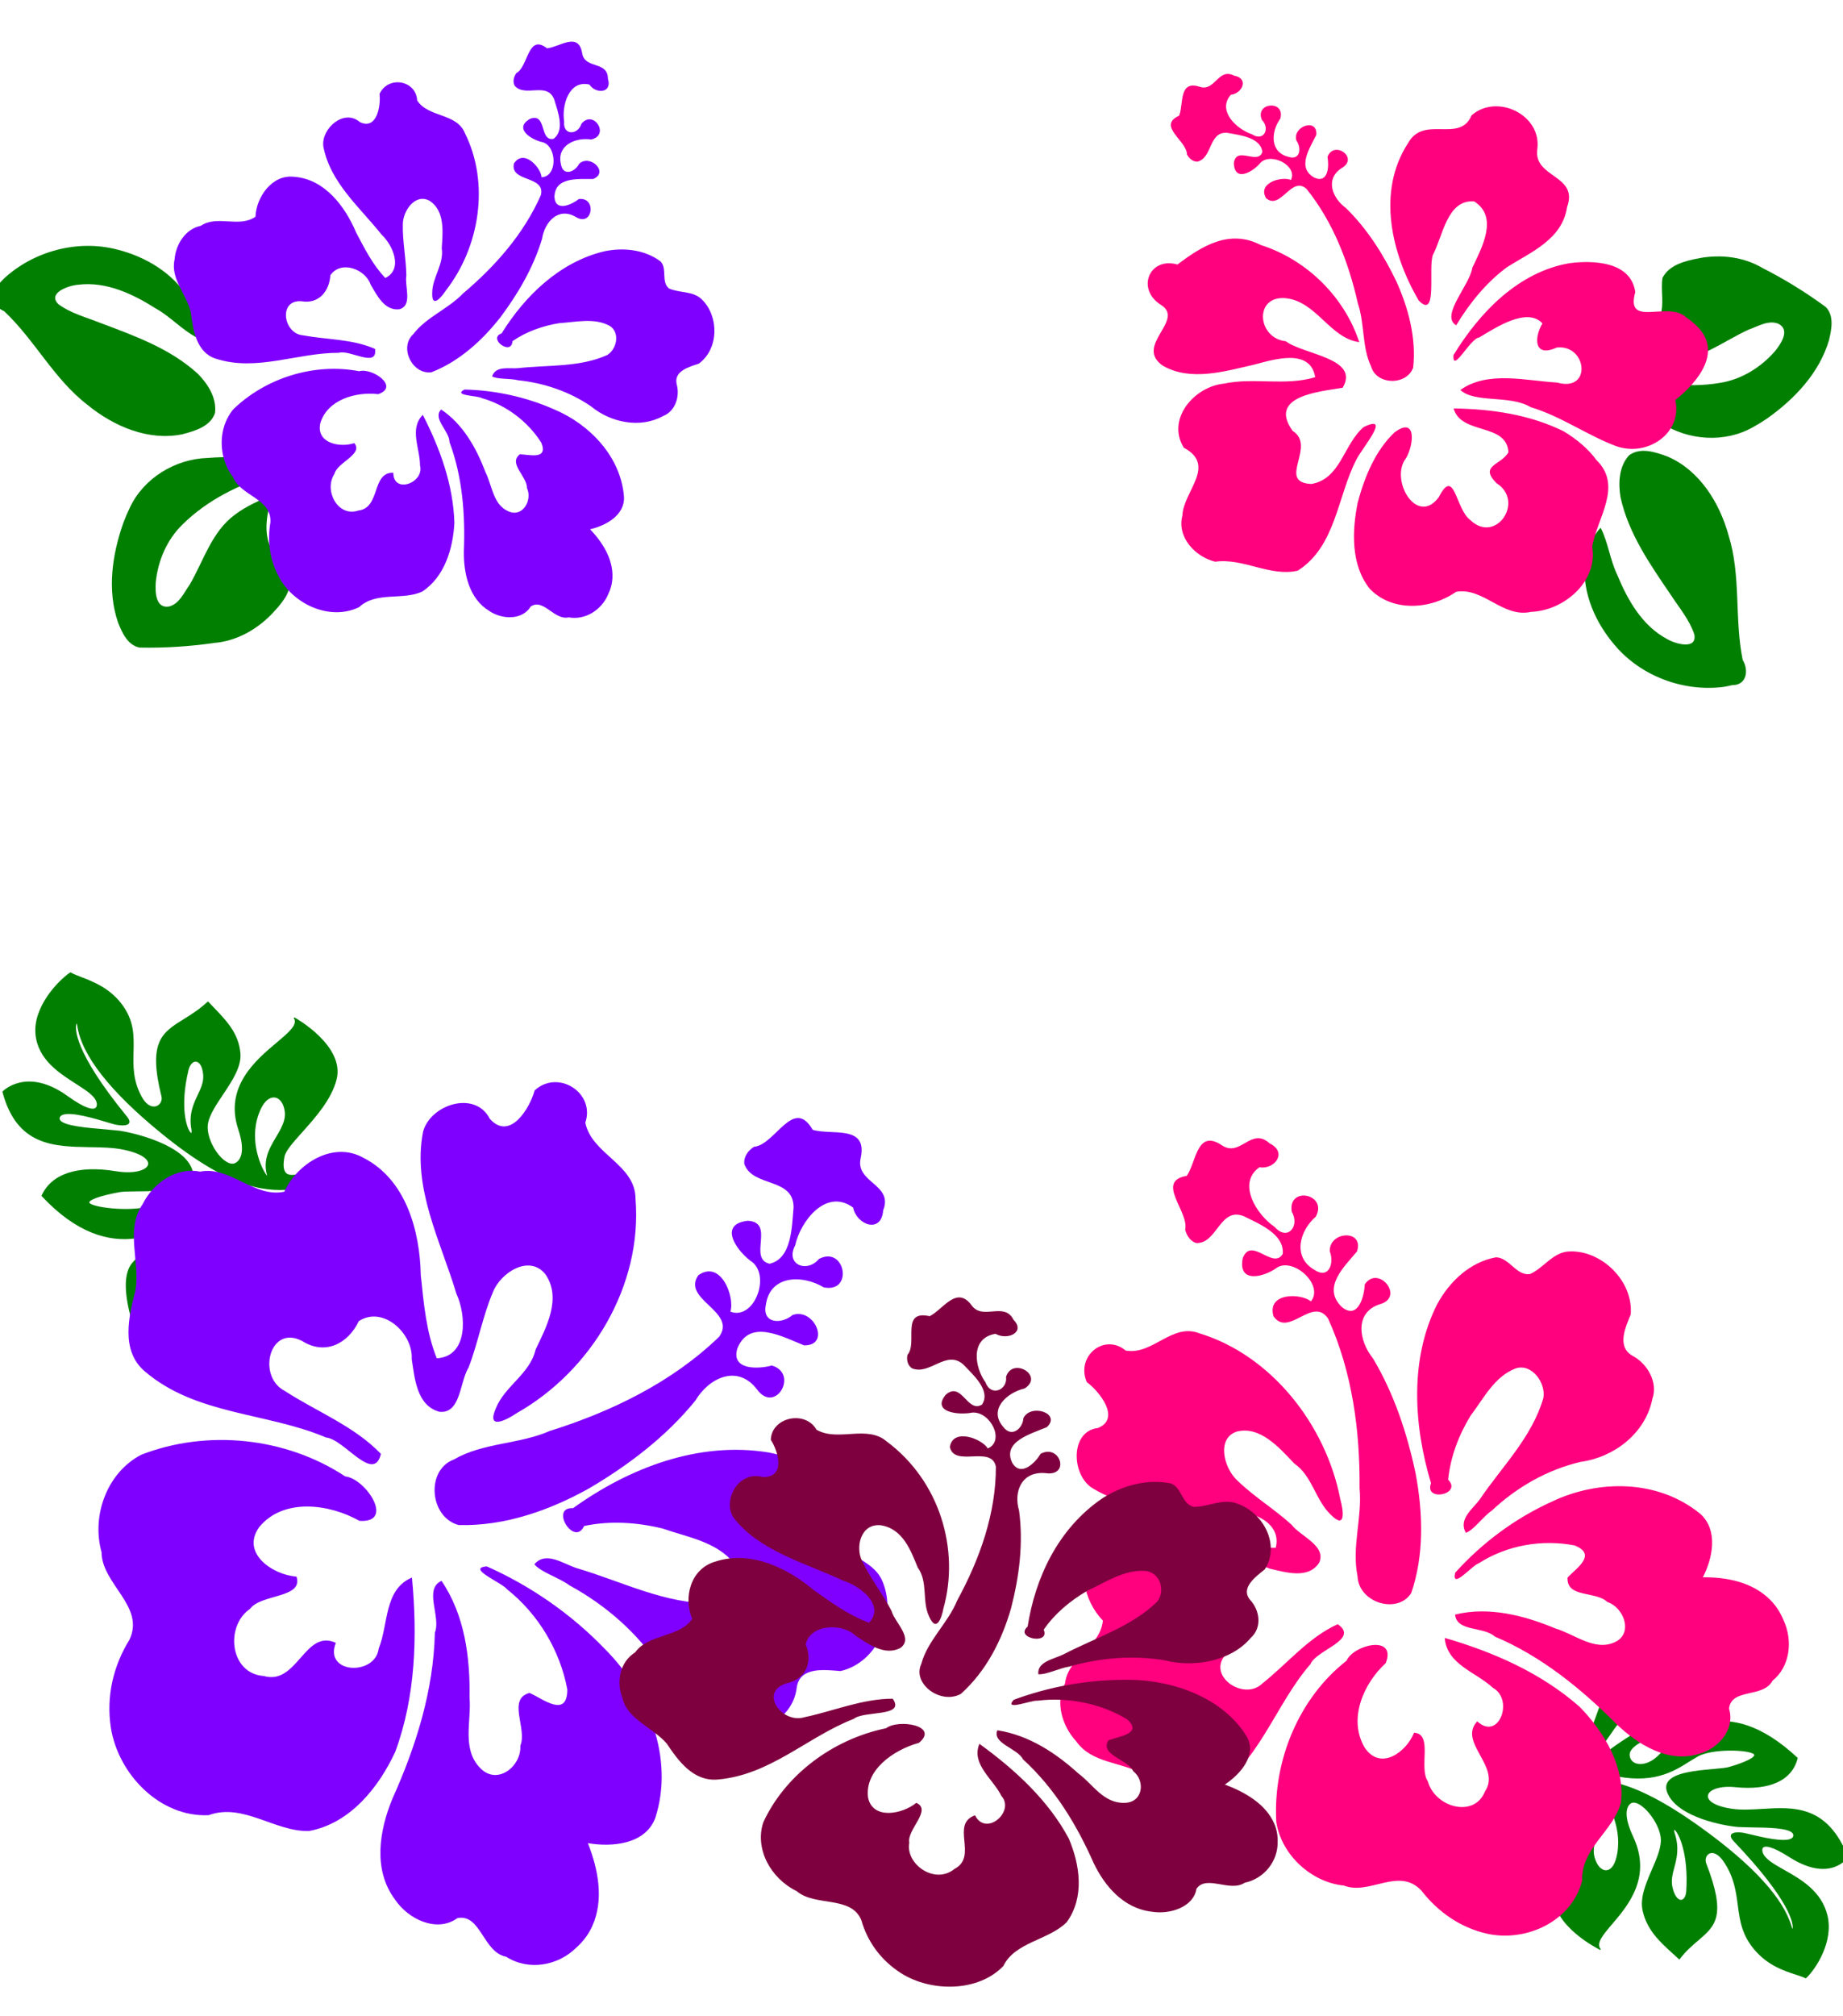
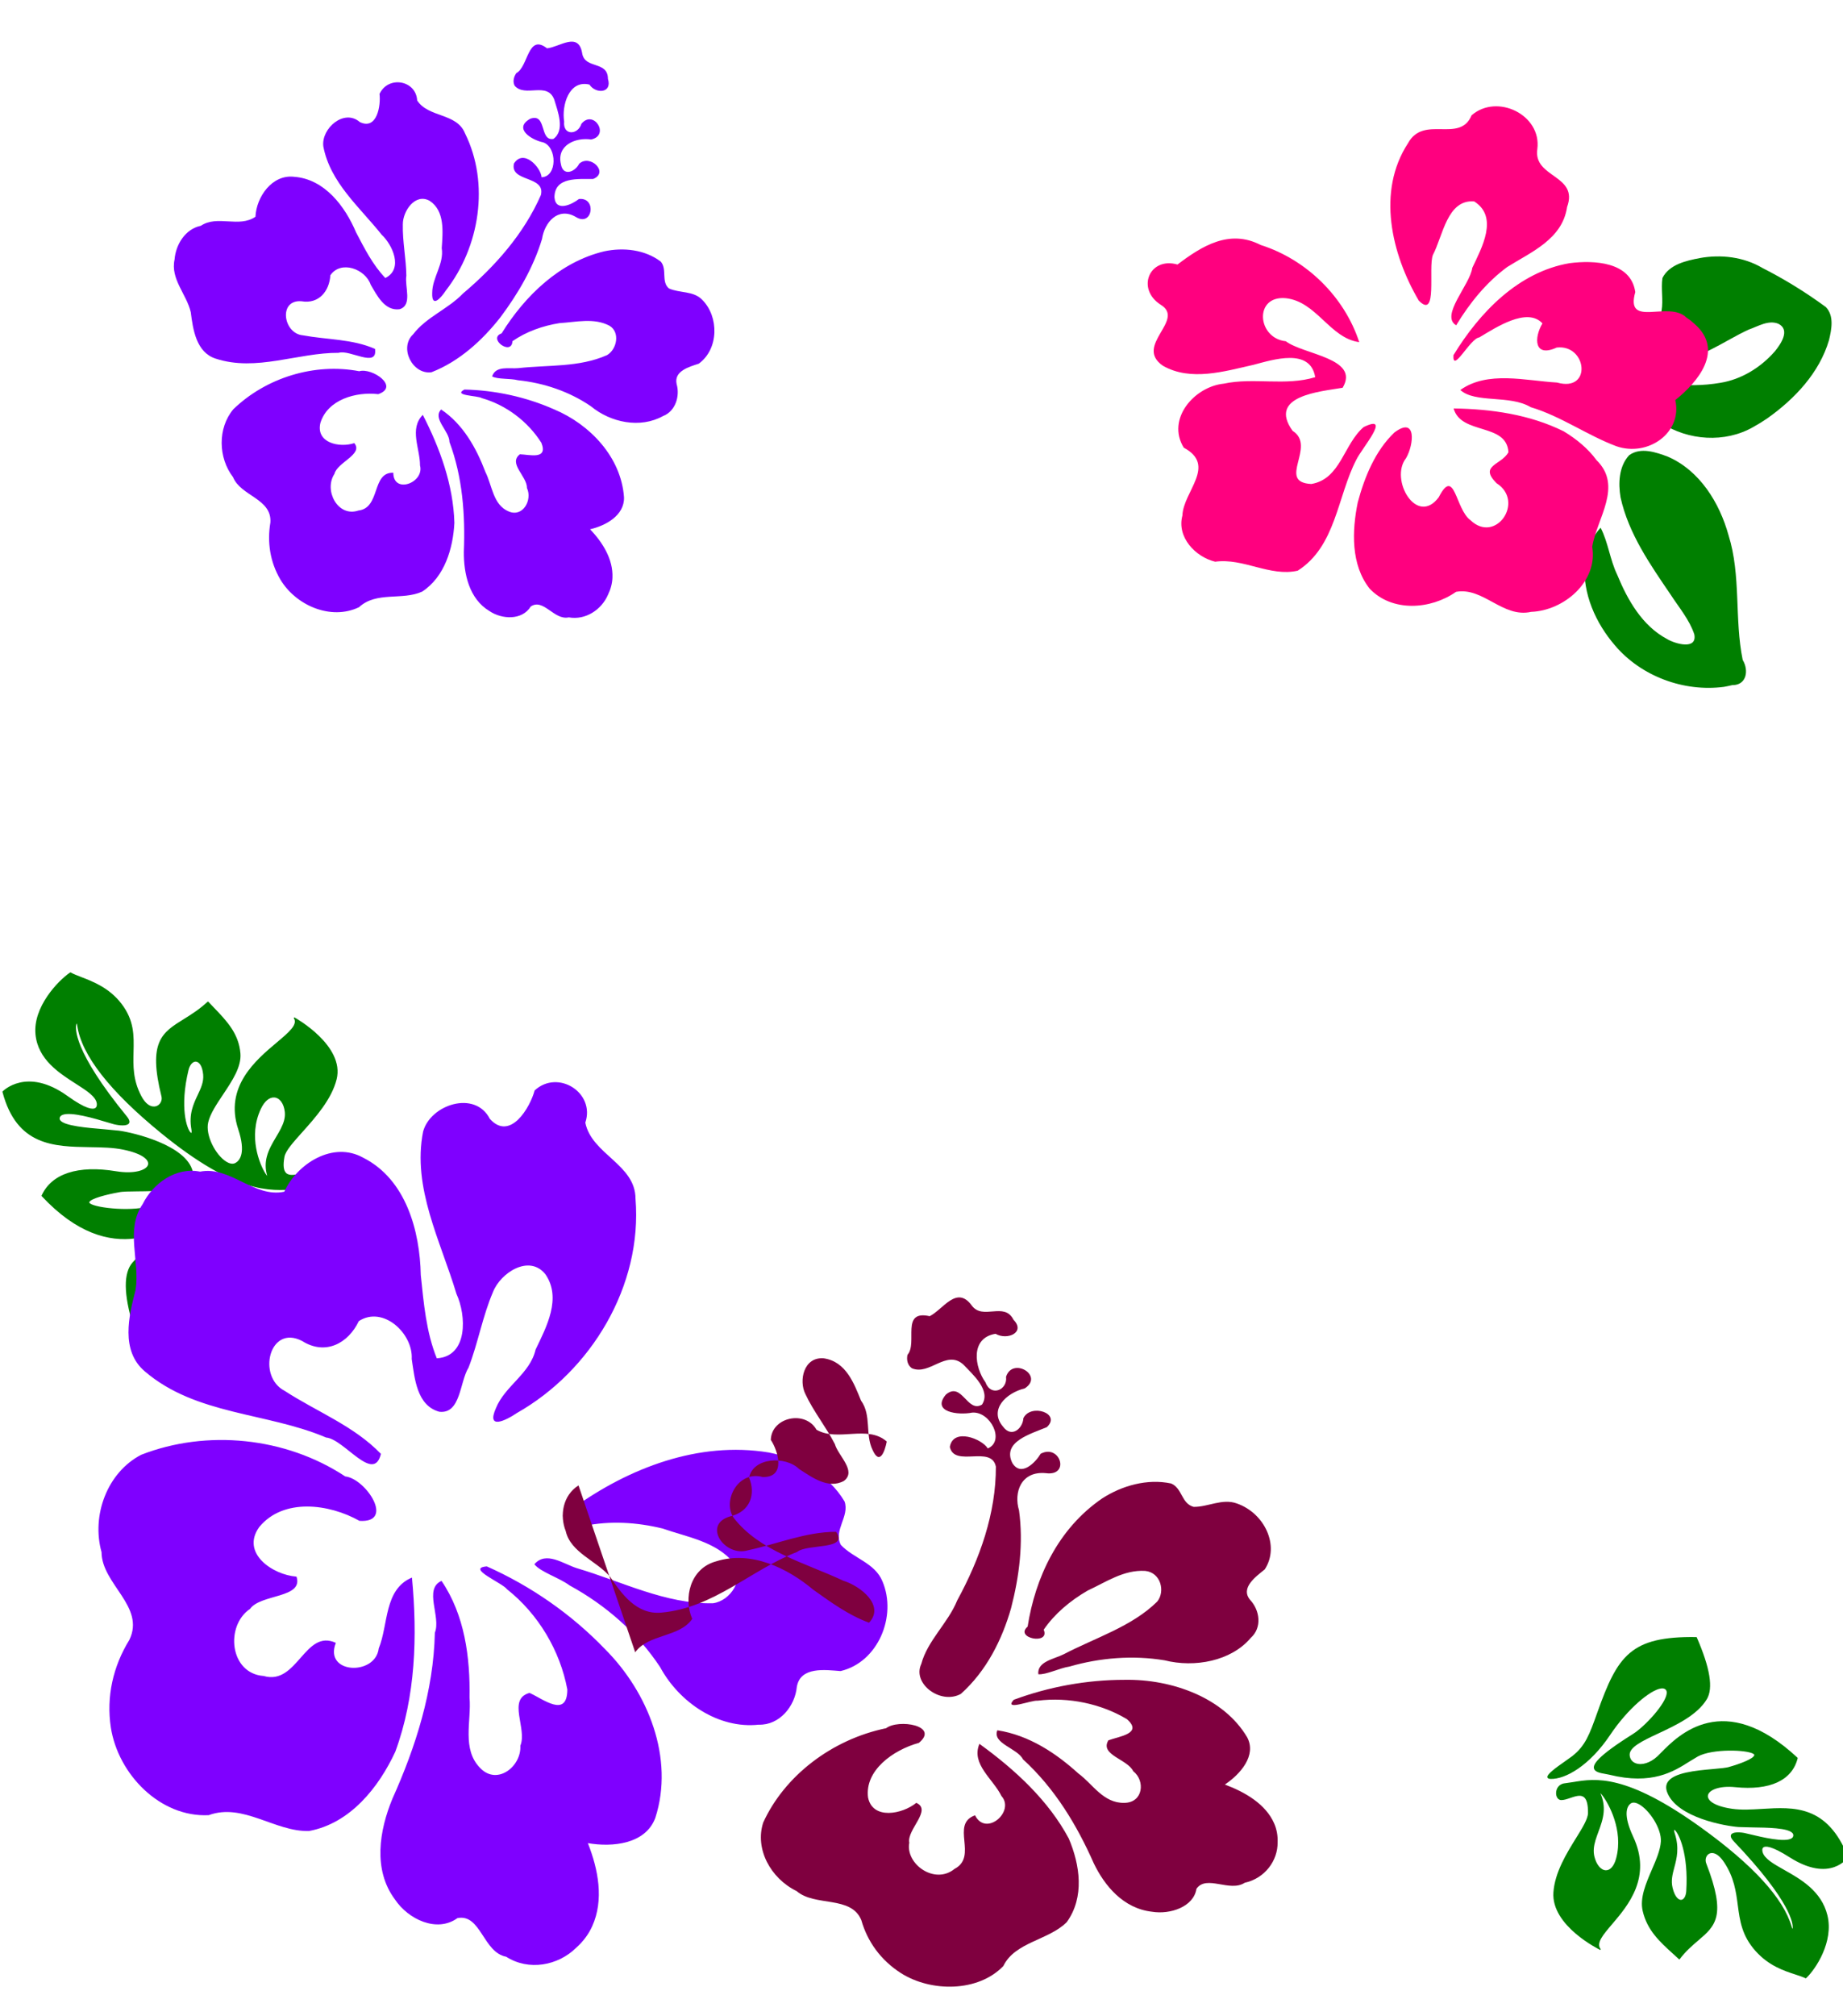
<svg xmlns="http://www.w3.org/2000/svg" width="640" height="700">
  <title>hibiscus</title>
  <g>
    <title>Layer 1</title>
    <g fill="#cdde87" transform="rotate(-24.57, 583.09, 636.123)" id="svg_16">
      <g fill="#cdde87" transform="rotate(29.119, 593.461, 629.894)" id="svg_17">
        <g fill="#cdde87" id="svg_18">
          <g fill="#cdde87" id="svg_19">
            <path d="m563.139,655.548c1.542,-0.114 2.713,-1.724 3.212,-4.418c0.237,-1.276 0.343,-2.538 0.343,-3.773c0,-9.403 -6.144,-17.248 -7.573,-18.333c0.002,0.004 0.01,0.024 0.01,0.024c1.201,2.28 1.626,4.386 1.626,6.385c0,2.464 -0.645,4.764 -1.279,7.023c-0.571,2.036 -1.121,3.996 -1.121,5.938c0,0.939 0.129,1.873 0.445,2.811c0.916,2.721 2.658,4.467 4.337,4.343m26.886,8.154c0.923,-0.161 1.525,-1.429 1.497,-3.155l0,-0.001c-0.207,-12.963 -4.176,-19.756 -5.598,-20.764c-0.173,-0.122 -0.24,-0.107 -0.24,-0.107c-0.034,0.033 -0.094,0.341 0.271,1.226c2.032,4.942 1.371,8.575 0.787,11.78c-0.434,2.382 -0.844,4.633 -0.052,7.062c1.03,3.171 2.441,4.114 3.335,3.958m-1.847,-91.26c5.453,10.225 7.151,17.129 5.189,21.106c-2.878,5.824 -10.077,9.921 -15.861,13.212c-5.266,2.997 -9.813,5.585 -9.303,8.373c0.233,1.271 1.031,2.173 2.248,2.54c2.188,0.661 5.067,-0.493 7.332,-2.937l1.186,-1.38c5.451,-6.515 19.932,-23.823 47.399,-2.034c0.049,0.039 0.073,0.102 0.063,0.164c-1.298,7.832 -8.693,12.001 -20.824,11.742c-5.674,-0.119 -9.144,1.779 -9.222,3.682c-0.063,1.527 2.186,3.46 8.731,3.884c3.285,0.213 6.731,-0.272 10.378,-0.786c11.043,-1.555 22.463,-3.163 31.089,14.211c0.026,0.05 0.024,0.111 -0.003,0.161c-0.052,0.096 -5.35,9.501 -20.201,1.622c-6.765,-3.59 -8.761,-3.245 -9.348,-2.721c-0.506,0.452 -0.288,1.278 -0.171,1.613c0.799,2.277 4.1,3.809 7.922,5.583c6.039,2.803 13.555,6.292 16.284,14.579c2.937,8.922 -2.544,18.89 -5.658,22.325c-0.046,0.052 -0.118,0.069 -0.182,0.044c-1.018,-0.393 -2.247,-0.689 -3.671,-1.031c-3.953,-0.951 -9.366,-2.253 -14.328,-6.96c-5.238,-4.967 -6.328,-10.069 -7.482,-15.469c-0.993,-4.649 -2.02,-9.456 -5.871,-14.379c-2.964,-3.786 -4.93,-2.95 -5.462,-2.604c-1.019,0.663 -1.34,2.17 -0.731,3.43c8.546,17.699 4.881,21.364 -0.667,26.911c-1.871,1.871 -3.992,3.992 -5.892,6.959c-0.026,0.039 -0.067,0.066 -0.113,0.074c-0.046,0.008 -0.096,-0.004 -0.131,-0.033l-2.178,-1.697c-4.949,-3.821 -9.624,-7.43 -11.711,-14.014c-1.402,-4.422 0.356,-9.592 2.056,-14.59c1.222,-3.59 2.375,-6.981 2.325,-9.927c-0.079,-4.528 -4.899,-10.662 -8.643,-12.322c-0.884,-0.392 -2.108,-0.702 -2.919,0.047c-1.129,1.041 -2.388,3.903 1.857,11.381c7.655,13.486 0.118,23.901 -4.869,30.794c-2.951,4.078 -5.083,7.024 -3.324,8.972c0.053,0.059 0.059,0.147 0.016,0.213c-0.044,0.066 -0.126,0.093 -0.199,0.065c-0.176,-0.068 -17.618,-6.928 -17.715,-18.624c-0.057,-6.956 3.491,-13.852 6.343,-19.393c1.921,-3.732 3.579,-6.955 3.443,-8.979c-0.197,-2.972 -0.819,-4.748 -1.9,-5.43c-1.237,-0.78 -2.972,-0.034 -4.649,0.689c-1.111,0.478 -2.161,0.93 -3.1,0.981c-0.986,0.055 -1.78,-0.822 -1.933,-2.134c-0.178,-1.539 0.602,-3.377 2.736,-3.778c0,-0.001 2.892,-0.659 2.892,-0.659c7.592,-1.877 17.99,-4.448 45.577,12.277c18.936,11.481 30.377,22.167 34.008,31.762c0.13,0.344 0.25,0.656 0.32,0.727c0.001,-0.027 0.035,-0.084 0.059,-0.206c0.001,-0.006 0.01,-0.064 0.01,-0.178c0,-1.214 -0.995,-8.803 -22.736,-28.257c-0.814,-0.728 -1.224,-1.359 -1.224,-1.882c0,-0.127 0.024,-0.247 0.072,-0.361c0.424,-1.006 2.672,-1.157 4.468,-0.981l2.121,0.313c3.997,0.638 12.315,1.966 14.475,0.233c0.304,-0.244 0.466,-0.532 0.495,-0.881c0.029,-0.352 -0.079,-0.65 -0.329,-0.91c-1.652,-1.721 -8.875,-1.239 -14.148,-0.888l-4.632,0.243c-4.408,0.056 -21.698,-1.488 -25.748,-10.063c-0.606,-1.283 -0.644,-2.462 -0.114,-3.505c1.778,-3.504 9.646,-4.833 15.391,-5.804c2.505,-0.423 4.667,-0.789 5.636,-1.226c3.339,-1.226 8.274,-3.505 8.229,-4.774c-0.005,-0.141 -0.178,-0.264 -0.321,-0.343c-2.349,-1.276 -14.218,-0.753 -19.154,2.395c0,0.001 -2.81,2.013 -2.81,2.013c-5.19,3.901 -12.299,9.245 -27.347,6.764l-1.367,-0.156c-1.783,-0.167 -3.804,-0.355 -4.156,-1.662c-0.346,-1.284 0.581,-4.021 12.568,-12.93c3.914,-2.911 10.613,-11.452 10.567,-15.063c-0.008,-0.596 -0.194,-1.013 -0.568,-1.276c-0.386,-0.27 -0.927,-0.327 -1.61,-0.167c-3.574,0.835 -10.802,7.744 -16.249,17.45c-6.333,11.286 -14.294,16.605 -19.375,16.871c-0.661,0.035 -1.042,-0.105 -1.162,-0.428c-0.376,-1.007 2.32,-3.334 5.885,-6.273l2.071,-1.75c4.315,-3.951 5.426,-8.07 7.445,-15.55l0.135,-0.499c5.407,-19.999 9.333,-27.128 32.132,-28.6c0.065,-0.004 0.126,0.03 0.158,0.089" fill="#007f00" id="svg_20" />
          </g>
        </g>
      </g>
    </g>
    <path d="m614.724,158.938c-11.232,-1.252 -21.031,-9.487 -24.965,-19.972c-2.841,-6.676 -5.385,-13.948 -4.517,-21.299c0.571,-1.764 1.062,-5.665 2.527,-2.189c6.947,9.951 15.818,18.879 26.772,24.327c6.668,3.391 14.514,3.97 21.749,2.332c3.118,-0.82 8.779,-2.77 6.636,-6.993c-1.97,-3.205 -6.214,-3.438 -9.507,-4.451c-9.417,-1.94 -19.828,-1.342 -28.055,-7.082c-4.155,-2.794 -7.42,-6.637 -10.967,-10.119c6.496,-0.271 13.764,-0.911 18.468,-5.981c2.728,-2.652 4.238,-6.271 6.914,-8.966c4.726,-2.38 10.129,0.006 14.52,2.065c6.729,3.266 12.552,8.629 15.542,15.565c3.91,7.697 7.19,15.719 9.796,23.948c0.631,4.214 -2.972,7.493 -5.886,9.972c-9.397,7.205 -21.668,9.448 -33.266,9.293c-1.927,-0.058 -3.85,-0.207 -5.762,-0.452l0,0zm-61.413,66.855c-12.294,-6.732 -20.997,-19.805 -22.057,-33.836c-0.859,-10.243 1.48,-21.275 8.275,-29.224c3.107,-3.393 7.242,-5.918 11.784,-6.797c-0.904,5.723 -3.914,10.845 -4.966,16.543c-2.252,9.195 -3.453,19.458 0.818,28.263c1.241,2.98 6.224,9.41 8.614,4.244c1.629,-5.145 1.181,-10.681 1.481,-16.016c0.413,-12.619 0.688,-25.735 5.858,-37.477c2.239,-4.49 5.886,-9.041 11.044,-10.052c4.927,0.03 8.111,4.632 10.559,8.345c6.096,10.428 5.05,23.455 0.949,34.399c-4.716,13.952 -15.51,24.657 -21.567,37.912c-0.353,4.21 -4.077,7.929 -8.083,4.922c-0.918,-0.374 -1.816,-0.795 -2.708,-1.225l0,-0z" fill="#007f00" transform="rotate(-36.122, 595.396, 162.646)" id="svg_15" />
    <g id="g4206" fill="#cdde87" transform="rotate(162.181, 64.867, 392.477)">
      <g id="g4208" fill="#cdde87" transform="matrix(0.995, 0.487, -0.554, 0.874, 210.12, 15.686)">
        <g id="g4214" fill="#cdde87">
          <g id="g4216" fill="#cdde87">
            <path id="path4224" d="m47.664,406.387c1.542,-0.114 2.713,-1.724 3.212,-4.418c0.237,-1.276 0.343,-2.538 0.343,-3.773c0,-9.403 -6.144,-17.248 -7.573,-18.333c0.002,0.004 0.01,0.024 0.01,0.024c1.201,2.28 1.626,4.386 1.626,6.385c0,2.464 -0.645,4.764 -1.279,7.023c-0.571,2.036 -1.121,3.996 -1.121,5.938c0,0.939 0.129,1.873 0.445,2.811c0.916,2.721 2.658,4.467 4.337,4.343m26.886,8.154c0.923,-0.161 1.525,-1.429 1.497,-3.155l0,-0.001c-0.207,-12.963 -4.176,-19.756 -5.598,-20.764c-0.173,-0.122 -0.24,-0.107 -0.24,-0.107c-0.034,0.033 -0.094,0.341 0.271,1.226c2.032,4.942 1.371,8.575 0.787,11.78c-0.434,2.382 -0.844,4.633 -0.052,7.062c1.03,3.171 2.441,4.114 3.335,3.958m-1.847,-91.26c5.453,10.225 7.151,17.129 5.189,21.106c-2.878,5.824 -10.077,9.921 -15.861,13.212c-5.266,2.997 -9.813,5.585 -9.303,8.373c0.233,1.271 1.031,2.173 2.248,2.54c2.188,0.661 5.067,-0.493 7.332,-2.937l1.186,-1.38c5.451,-6.515 19.932,-23.823 47.399,-2.034c0.049,0.039 0.073,0.102 0.063,0.164c-1.298,7.832 -8.693,12.001 -20.824,11.742c-5.674,-0.119 -9.144,1.779 -9.222,3.682c-0.063,1.527 2.186,3.46 8.731,3.884c3.285,0.213 6.731,-0.272 10.378,-0.786c11.043,-1.555 22.463,-3.163 31.089,14.211c0.026,0.05 0.024,0.111 -0.003,0.161c-0.052,0.096 -5.35,9.501 -20.201,1.622c-6.765,-3.59 -8.761,-3.245 -9.348,-2.721c-0.506,0.452 -0.288,1.278 -0.171,1.613c0.799,2.277 4.1,3.809 7.922,5.583c6.039,2.803 13.555,6.292 16.284,14.579c2.937,8.922 -2.544,18.89 -5.658,22.325c-0.046,0.052 -0.118,0.069 -0.182,0.044c-1.018,-0.393 -2.247,-0.689 -3.671,-1.031c-3.953,-0.951 -9.366,-2.253 -14.328,-6.96c-5.238,-4.967 -6.328,-10.069 -7.482,-15.469c-0.993,-4.649 -2.02,-9.456 -5.871,-14.379c-2.964,-3.786 -4.93,-2.95 -5.462,-2.604c-1.019,0.663 -1.34,2.17 -0.731,3.43c8.546,17.699 4.881,21.364 -0.667,26.911c-1.871,1.871 -3.992,3.992 -5.892,6.959c-0.026,0.039 -0.067,0.066 -0.113,0.074c-0.046,0.008 -0.096,-0.004 -0.131,-0.033l-2.178,-1.697c-4.949,-3.821 -9.624,-7.43 -11.711,-14.014c-1.402,-4.422 0.356,-9.592 2.056,-14.59c1.222,-3.59 2.375,-6.981 2.325,-9.927c-0.079,-4.528 -4.899,-10.662 -8.643,-12.322c-0.884,-0.392 -2.108,-0.702 -2.919,0.047c-1.129,1.041 -2.388,3.903 1.857,11.381c7.655,13.486 0.118,23.901 -4.869,30.794c-2.951,4.078 -5.083,7.024 -3.324,8.972c0.053,0.059 0.059,0.147 0.016,0.213c-0.044,0.066 -0.126,0.093 -0.199,0.065c-0.176,-0.068 -17.618,-6.928 -17.715,-18.624c-0.057,-6.956 3.491,-13.852 6.343,-19.393c1.921,-3.732 3.579,-6.955 3.443,-8.979c-0.197,-2.972 -0.819,-4.748 -1.9,-5.43c-1.237,-0.78 -2.972,-0.034 -4.649,0.689c-1.111,0.478 -2.161,0.93 -3.1,0.981c-0.986,0.055 -1.78,-0.822 -1.933,-2.134c-0.178,-1.539 0.602,-3.377 2.736,-3.778c0,-0.001 2.892,-0.659 2.892,-0.659c7.592,-1.877 17.99,-4.448 45.577,12.277c18.936,11.481 30.377,22.167 34.008,31.762c0.13,0.344 0.25,0.656 0.32,0.727c0.001,-0.027 0.035,-0.084 0.059,-0.206c0.001,-0.006 0.01,-0.064 0.01,-0.178c0,-1.214 -0.995,-8.803 -22.736,-28.257c-0.814,-0.728 -1.224,-1.359 -1.224,-1.882c0,-0.127 0.024,-0.247 0.072,-0.361c0.424,-1.006 2.672,-1.157 4.468,-0.981l2.121,0.313c3.997,0.638 12.315,1.966 14.475,0.233c0.304,-0.244 0.466,-0.532 0.495,-0.881c0.029,-0.352 -0.079,-0.65 -0.329,-0.91c-1.652,-1.721 -8.875,-1.239 -14.148,-0.888l-4.632,0.243c-4.408,0.056 -21.698,-1.488 -25.748,-10.063c-0.606,-1.283 -0.644,-2.462 -0.114,-3.505c1.778,-3.504 9.646,-4.833 15.391,-5.804c2.505,-0.423 4.667,-0.789 5.636,-1.226c3.339,-1.226 8.274,-3.505 8.229,-4.774c-0.005,-0.141 -0.178,-0.264 -0.321,-0.343c-2.349,-1.276 -14.218,-0.753 -19.154,2.395c0,0.001 -2.81,2.013 -2.81,2.013c-5.19,3.901 -12.299,9.245 -27.347,6.764l-1.367,-0.156c-1.783,-0.167 -3.804,-0.355 -4.156,-1.662c-0.346,-1.284 0.581,-4.021 12.568,-12.93c3.914,-2.911 10.613,-11.452 10.567,-15.063c-0.008,-0.596 -0.194,-1.013 -0.568,-1.276c-0.386,-0.27 -0.927,-0.327 -1.61,-0.167c-3.574,0.835 -10.802,7.744 -16.249,17.45c-6.333,11.286 -14.294,16.605 -19.375,16.871c-0.662,0.035 -1.042,-0.105 -1.162,-0.428c-0.376,-1.007 2.32,-3.334 5.885,-6.273l2.071,-1.75c4.315,-3.951 5.426,-8.07 7.445,-15.55l0.135,-0.499c5.407,-19.999 9.333,-27.128 32.132,-28.6c0.065,-0.004 0.126,0.03 0.158,0.089" fill="#007f00" />
          </g>
        </g>
      </g>
    </g>
    <g id="svg_7" transform="rotate(46.164, 169.295, 503.518)">
      <path d="m30.374,508.504c5.796,-9.013 19.606,-7.122 25.276,-16.27c-3.949,-9.955 -1.033,-24.477 10.518,-27.953c15.673,-5.503 31.94,3.441 43.159,13.79c7.741,6.01 15.493,12.319 24.718,16.027c7.097,-8.302 -3.598,-17.738 -11.407,-20.422c-16.994,-8.722 -37.263,-14.379 -48.656,-30.663c-5.01,-8.315 2.018,-23.055 12.864,-19.784c10.578,0.367 6.808,-12.889 3.649,-18.051c0.244,-11.02 15.212,-14.669 20.261,-4.949c9.492,6.041 22.478,-2.568 31.135,5.727c23.52,19.184 32.434,52.522 25.136,81.189c-0.811,4.756 -3.122,11.849 -6.279,4.105c-3.407,-7.638 -0.38,-16.77 -5.13,-24.014c-3.021,-8.086 -6.548,-18.976 -16.526,-20.558c-8.947,-0.797 -11.112,10.916 -8.139,17.375c3.578,8.468 9.173,15.993 13.072,24.351c1.433,5.662 9.806,13.11 4.009,17.916c-6.982,4.172 -14.302,-1.882 -19.836,-5.775c-6.085,-6.534 -20.364,-5.691 -22.214,4.141c2.989,7.876 0.73,16.667 -8.678,18.985c-12.099,4.102 -2.003,19.859 8.265,16.366c12.917,-3.007 25.445,-8.948 38.978,-8.967c5.778,9.051 -12.552,5.637 -17.287,9.803c-20.566,8.782 -36.879,27.228 -60.152,29.498c-11.06,1.165 -17.766,-9.331 -22.702,-17.383c-6.028,-7.869 -17.547,-11.774 -19.708,-22.281c-2.729,-7.556 -1.365,-17.324 5.675,-22.206l-0,0zm173.978,-12.49c3.342,-23.568 13.353,-47.616 33.109,-62.41c8.66,-6.133 19.882,-9.704 30.511,-7.225c4.999,2.29 4.496,9.752 9.981,11.374c6.39,0.092 12.701,-4.222 19.125,-1.667c12.29,4.662 19.235,20.596 12.409,32.078c-3.941,3.529 -10.894,8.932 -6.545,14.773c4.395,5.114 5.439,13.574 0.308,18.584c-8.648,11.241 -24.801,14.58 -38.174,10.883c-14.049,-2.565 -28.637,-1.258 -42.196,3.037c-4.488,0.744 -10.282,4.058 -13.792,3.737c-0.578,-6.206 6.958,-7.354 11.216,-9.701c14.085,-8.068 30.321,-13.5 41.509,-25.656c3.659,-4.97 1.563,-14.153 -5.339,-14.914c-9.53,-0.626 -17.453,5.496 -25.484,9.555c-7.751,4.922 -14.672,11.287 -19.511,19.049c2.999,7.593 -13.169,4.159 -7.127,-1.497l0,0zm18.24,103.068c-8.938,-18.37 -23.628,-33.365 -39.609,-46.044c-3.811,9.867 6.143,17.17 9.753,25.358c6.16,7.492 -6.863,20.018 -11.703,9.404c-11.104,4.331 1.494,19.958 -9.07,26.049c-8.802,7.937 -21.868,-2.382 -20.078,-12.719c-1.192,-6.315 10.281,-15.962 3.098,-19.393c-6.207,5.561 -19.355,8.349 -21.381,-2.596c-1.535,-13.084 10.952,-23.083 22.55,-26.59c9.23,-8.402 -9.046,-11.747 -14.542,-7.12c-24.252,5.49 -45.144,23.359 -54.496,45.904c-3.755,12.718 3.163,27.083 14.831,33.333c8.059,7.683 24.181,2.023 28.68,14.142c2.679,10.398 8.632,19.484 17.553,25.753c13.378,9.328 34.29,9.295 45.419,-3.473c5.138,-11.684 20.192,-12.556 28.112,-21.346c7.968,-12.096 5.854,-27.887 0.88,-40.662l0,-0zm91.056,-7.364c-3.709,-9.316 -12.798,-15.188 -21.851,-18.887c6.927,-5.081 14.164,-14.188 9.885,-22.993c-10.269,-19.081 -33.121,-28.375 -54.345,-27.951c-16.802,-0.002 -33.662,3.404 -49.149,9.718c-4.637,5.696 7.825,0.058 10.61,0.432c13.718,-1.879 28.137,1.477 39.583,8.995c7.27,7.023 -3.475,8.345 -8.233,10.291c-3.888,7.154 8.47,9.12 11.012,15.003c5.419,4.614 4.489,15.319 -3.924,15.413c-9.32,0.241 -14.007,-9.164 -20.355,-14.269c-9.864,-9.804 -21.802,-18.636 -35.952,-21.036c-2.343,6.479 8.899,8.686 11.374,14.132c14.232,14.276 23.945,32.152 31.379,50.579c4.752,10.828 13.037,21.991 25.861,23.561c8.027,1.439 18.44,-2.384 19.663,-11.167c4.466,-6.996 14.736,1.842 21.396,-2.927c9.03,-2.169 14.705,-10.845 14.588,-19.688c0.115,-3.128 -0.368,-6.291 -1.541,-9.208l0,0z" id="path6656" fill="#7f00ff" />
-       <path id="path6658" d="m157.372,363.781c4.655,-5.736 -3.193,-21.994 9.854,-18.786c5.965,-3.295 11.94,-15.178 18.617,-5.242c4.893,7.448 14.438,-2.013 18.534,6.974c5.5,6.16 -2.773,10.156 -7.955,6.838c-11.426,2.001 -9.26,16.382 -4.48,23.575c2.39,7.254 9.887,3.769 9.132,-2.646c2.84,-9.876 17.007,-0.552 8.314,5.607c-8.398,2.253 -16.014,10.449 -9.65,18.623c3.8,5.704 8.77,0.881 9.03,-4.131c3.222,-7.309 17.01,-2.321 10.369,4.395c-7.203,3.306 -19.915,7.081 -15.273,17.43c3.937,7.047 10.384,-0.441 12.558,-4.504c8.639,-4.966 13.204,11.038 2.315,9.443c-11.051,-1.167 -14.334,9.419 -11.907,18.109c1.977,15.884 0.128,32.066 -3.535,47.598c-3.983,15.248 -10.812,30.382 -22.221,41.645c-8.907,5.45 -21.744,-4.895 -17.576,-14.556c2.788,-11.418 11.889,-19.926 15.91,-30.852c10.052,-20.257 17.23,-42.403 17.156,-65.12c-1.964,-10.637 -18.391,0.559 -20.407,-9.57c1.429,-9.467 14.266,-3.981 16.82,0.722c7.792,-3.655 1.139,-18.167 -6.935,-17.429c-6.25,1.357 -18.167,-0.263 -11.635,-8.777c7.082,-6.592 9.426,9.122 15.999,4.881c4.114,-6.84 -4.003,-14.57 -8.345,-19.57c-7.552,-7.305 -14.863,5.55 -22.741,1.883c-2,-1.555 -2.408,-4.208 -1.946,-6.541z" fill="#7f00ff" />
    </g>
    <g id="svg_8" transform="rotate(-24.28, 473.719, 534.248)">
-       <path id="svg_1" d="m358.367,537.324c4.813,-8.049 16.28,-6.361 20.988,-14.531c-3.279,-8.891 -0.858,-21.861 8.733,-24.966c13.014,-4.915 26.521,3.073 35.836,12.317c6.427,5.368 12.864,11.003 20.524,14.314c5.893,-7.415 -2.988,-15.842 -9.472,-18.24c-14.11,-7.79 -30.941,-12.842 -40.401,-27.386c-4.16,-7.426 1.675,-20.591 10.682,-17.669c8.784,0.327 5.653,-11.512 3.03,-16.122c0.203,-9.842 12.631,-13.102 16.824,-4.42c7.881,5.395 18.664,-2.294 25.853,5.115c19.53,17.134 26.931,46.909 20.872,72.513c-0.673,4.248 -2.592,10.583 -5.214,3.666c-2.829,-6.822 -0.316,-14.978 -4.26,-21.448c-2.509,-7.222 -5.437,-16.948 -13.722,-18.361c-7.429,-0.711 -9.227,9.749 -6.758,15.518c2.971,7.564 7.617,14.284 10.854,21.749c1.19,5.057 8.142,11.709 3.329,16.002c-5.797,3.726 -11.876,-1.681 -16.471,-5.158c-5.052,-5.836 -16.909,-5.083 -18.445,3.698c2.481,7.035 0.606,14.886 -7.206,16.957c-10.047,3.664 -1.663,17.737 6.863,14.617c10.725,-2.686 21.128,-7.992 32.365,-8.009c4.798,8.084 -10.423,5.034 -14.354,8.755c-17.076,7.844 -30.622,24.318 -49.946,26.346c-9.184,1.04 -14.752,-8.334 -18.851,-15.526c-5.005,-7.028 -14.57,-10.516 -16.365,-19.9c-2.266,-6.749 -1.133,-15.473 4.712,-19.833l-0,0zm144.46,-11.155c2.775,-21.049 11.087,-42.528 27.491,-55.741c7.191,-5.478 16.509,-8.667 25.334,-6.453c4.151,2.045 3.734,8.71 8.288,10.158c5.306,0.082 10.546,-3.771 15.881,-1.489c10.205,4.164 15.972,18.395 10.304,28.65c-3.273,3.152 -9.046,7.978 -5.434,13.194c3.65,4.568 4.516,12.123 0.256,16.598c-7.181,10.04 -20.593,13.022 -31.697,9.72c-11.665,-2.291 -23.778,-1.124 -35.036,2.713c-3.727,0.664 -8.538,3.624 -11.452,3.338c-0.48,-5.543 5.777,-6.569 9.313,-8.664c11.696,-7.206 25.177,-12.058 34.467,-22.914c3.038,-4.439 1.298,-12.641 -4.433,-13.32c-7.913,-0.559 -14.492,4.908 -21.161,8.534c-6.436,4.396 -12.183,10.081 -16.201,17.013c2.49,6.782 -10.935,3.715 -5.918,-1.337l0,0zm15.145,92.055c-7.422,-16.407 -19.619,-29.799 -32.889,-41.123c-3.165,8.812 5.1,15.335 8.098,22.648c5.115,6.691 -5.699,17.879 -9.717,8.399c-9.22,3.868 1.24,17.825 -7.531,23.266c-7.308,7.089 -18.158,-2.127 -16.671,-11.36c-0.99,-5.641 8.537,-14.257 2.573,-17.321c-5.154,4.967 -16.071,7.457 -17.753,-2.319c-1.275,-11.686 9.094,-20.616 18.724,-23.749c7.664,-7.504 -7.512,-10.492 -12.074,-6.359c-20.137,4.904 -37.485,20.863 -45.25,40.999c-3.118,11.359 2.627,24.189 12.315,29.771c6.692,6.862 20.079,1.807 23.815,12.631c2.225,9.287 7.167,17.402 14.575,23.001c11.108,8.331 28.472,8.302 37.713,-3.102c4.266,-10.436 16.766,-11.214 23.342,-19.065c6.616,-10.803 4.86,-24.907 0.731,-36.317l0,-0zm75.607,-6.577c-3.079,-8.32 -10.627,-13.565 -18.144,-16.869c5.752,-4.538 11.761,-12.672 8.208,-20.536c-8.527,-17.042 -27.502,-25.343 -45.125,-24.964c-13.951,-0.001 -27.951,3.04 -40.81,8.68c-3.851,5.087 6.498,0.052 8.81,0.386c11.391,-1.678 23.363,1.319 32.867,8.034c6.037,6.273 -2.885,7.453 -6.836,9.191c-3.229,6.389 7.033,8.145 9.144,13.4c4.499,4.121 3.727,13.682 -3.259,13.766c-7.739,0.215 -11.631,-8.185 -16.901,-12.745c-8.19,-8.756 -18.103,-16.644 -29.853,-18.788c-1.946,5.787 7.389,7.758 9.445,12.622c11.818,12.751 19.882,28.716 26.055,45.174c3.946,9.671 10.825,19.642 21.473,21.043c6.665,1.285 15.311,-2.13 16.327,-9.974c3.708,-6.249 12.236,1.645 17.766,-2.614c7.498,-1.938 12.211,-9.686 12.113,-17.584c0.095,-2.793 -0.305,-5.618 -1.28,-8.224l0,0z" fill="#ff007f" />
-       <path id="svg_4" d="m461.207,410.822c3.865,-5.123 -2.651,-19.644 8.182,-16.779c4.953,-2.943 9.914,-13.556 15.459,-4.682c4.063,6.652 11.988,-1.798 15.389,6.229c4.567,5.502 -2.303,9.071 -6.606,6.107c-9.487,1.788 -7.689,14.631 -3.72,21.056c1.984,6.479 8.21,3.366 7.582,-2.363c2.358,-8.821 14.121,-0.493 6.903,5.007c-6.974,2.012 -13.297,9.332 -8.013,16.633c3.155,5.094 7.282,0.787 7.498,-3.69c2.675,-6.528 14.124,-2.073 8.61,3.925c-5.981,2.953 -16.536,6.324 -12.682,15.567c3.269,6.294 8.622,-0.394 10.427,-4.023c7.173,-4.436 10.964,9.859 1.922,8.434c-9.176,-1.043 -11.902,8.413 -9.887,16.174c1.641,14.186 0.107,28.639 -2.935,42.512c-3.307,13.618 -8.978,27.136 -18.451,37.195c-7.396,4.868 -18.055,-4.372 -14.594,-13.001c2.315,-10.198 9.872,-17.797 13.21,-27.555c8.347,-18.093 14.307,-37.872 14.246,-58.161c-1.631,-9.5 -15.271,0.499 -16.945,-8.547c1.187,-8.456 11.846,-3.556 13.967,0.645c6.47,-3.264 0.946,-16.226 -5.758,-15.567c-5.189,1.212 -15.085,-0.235 -9.661,-7.839c5.881,-5.888 7.827,8.147 13.285,4.359c3.416,-6.109 -3.324,-13.013 -6.929,-17.478c-6.27,-6.525 -12.341,4.957 -18.883,1.682c-1.661,-1.389 -1.999,-3.758 -1.616,-5.842z" fill="#ff007f" />
-     </g>
+       </g>
    <g id="svg_10">
-       <path id="svg_3" d="m220.585,573.64c4.54,-6.432 15.357,-5.083 19.797,-11.611c-3.093,-7.105 -0.809,-17.468 8.238,-19.95c12.276,-3.927 25.017,2.456 33.804,9.842c6.063,4.289 12.135,8.792 19.361,11.438c5.559,-5.925 -2.818,-12.659 -8.935,-14.575c-13.31,-6.224 -29.186,-10.262 -38.11,-21.883c-3.924,-5.934 1.58,-16.454 10.076,-14.119c8.286,0.262 5.333,-9.199 2.858,-12.883c0.191,-7.865 11.915,-10.469 15.87,-3.532c7.435,4.311 17.606,-1.833 24.387,4.087c18.422,13.691 25.404,37.484 19.688,57.943c-0.635,3.394 -2.445,8.456 -4.918,2.929c-2.668,-5.451 -0.298,-11.968 -4.018,-17.138c-2.366,-5.771 -5.129,-13.543 -12.944,-14.672c-7.008,-0.568 -8.704,7.791 -6.375,12.4c2.802,6.044 7.185,11.414 10.239,17.379c1.123,4.041 7.681,9.357 3.14,12.787c-5.468,2.977 -11.202,-1.343 -15.537,-4.121c-4.766,-4.663 -15.95,-4.062 -17.399,2.955c2.341,5.621 0.572,11.895 -6.797,13.55c-9.477,2.927 -1.569,14.173 6.474,11.68c10.117,-2.146 19.93,-6.386 30.529,-6.399c4.526,6.459 -9.832,4.023 -13.54,6.996c-16.108,6.268 -28.885,19.432 -47.114,21.053c-8.663,0.831 -13.915,-6.659 -17.782,-12.406c-4.721,-5.616 -13.744,-8.403 -15.437,-15.901c-2.137,-5.393 -1.069,-12.364 4.445,-15.848l-0,0zm136.269,-8.914c2.617,-16.82 10.459,-33.983 25.932,-44.541c6.783,-4.377 15.572,-6.926 23.898,-5.156c3.915,1.634 3.522,6.96 7.818,8.117c5.005,0.066 9.948,-3.013 14.98,-1.19c9.626,3.327 15.066,14.699 9.719,22.893c-3.087,2.519 -8.533,6.375 -5.126,10.543c3.443,3.65 4.26,9.688 0.241,13.263c-6.774,8.023 -19.425,10.405 -29.9,7.767c-11.004,-1.831 -22.43,-0.898 -33.05,2.168c-3.515,0.531 -8.054,2.896 -10.803,2.667c-0.452,-4.429 5.45,-5.249 8.785,-6.924c11.032,-5.758 23.749,-9.635 32.512,-18.31c2.866,-3.547 1.224,-10.101 -4.182,-10.644c-7.464,-0.447 -13.67,3.922 -19.961,6.819c-6.071,3.513 -11.492,8.055 -15.282,13.595c2.349,5.419 -10.315,2.968 -5.582,-1.068l0,0zm14.286,73.558c-7.001,-13.111 -18.507,-23.812 -31.024,-32.861c-2.985,7.042 4.811,12.254 7.639,18.098c4.825,5.347 -5.376,14.287 -9.166,6.711c-8.697,3.091 1.17,14.244 -7.104,18.591c-6.894,5.664 -17.128,-1.7 -15.726,-9.077c-0.934,-4.507 8.053,-11.392 2.427,-13.84c-4.861,3.969 -15.16,5.958 -16.746,-1.853c-1.203,-9.338 8.578,-16.474 17.663,-18.977c7.229,-5.996 -7.086,-8.383 -11.39,-5.082c-18.995,3.918 -35.359,16.671 -42.685,32.761c-2.941,9.077 2.478,19.329 11.616,23.789c6.313,5.483 18.94,1.444 22.464,10.093c2.099,7.421 6.761,13.906 13.748,18.379c10.478,6.657 26.858,6.634 35.575,-2.479c4.024,-8.339 15.816,-8.961 22.019,-15.234c6.241,-8.632 4.585,-19.902 0.689,-29.02l0,-0zm71.32,-5.256c-2.905,-6.648 -10.024,-10.839 -17.115,-13.479c5.426,-3.627 11.094,-10.126 7.742,-16.409c-8.043,-13.618 -25.942,-20.251 -42.566,-19.948c-13.16,-0.001 -26.366,2.429 -38.496,6.936c-3.632,4.065 6.129,0.041 8.31,0.308c10.745,-1.341 22.038,1.054 31.003,6.419c5.694,5.013 -2.722,5.956 -6.448,7.344c-3.046,5.106 6.634,6.509 8.625,10.708c4.244,3.293 3.516,10.933 -3.074,11c-7.3,0.172 -10.971,-6.54 -15.943,-10.184c-7.726,-6.997 -17.077,-13.3 -28.16,-15.013c-1.835,4.624 6.97,6.199 8.909,10.086c11.147,10.189 18.755,22.946 24.577,36.097c3.722,7.728 10.211,15.695 20.255,16.815c6.287,1.027 14.443,-1.702 15.401,-7.97c3.498,-4.993 11.542,1.314 16.758,-2.089c7.073,-1.548 11.518,-7.739 11.426,-14.051c0.09,-2.232 -0.288,-4.489 -1.207,-6.571l0,0z" fill="#7f003f" />
+       <path id="svg_3" d="m220.585,573.64c4.54,-6.432 15.357,-5.083 19.797,-11.611c-3.093,-7.105 -0.809,-17.468 8.238,-19.95c12.276,-3.927 25.017,2.456 33.804,9.842c6.063,4.289 12.135,8.792 19.361,11.438c5.559,-5.925 -2.818,-12.659 -8.935,-14.575c-13.31,-6.224 -29.186,-10.262 -38.11,-21.883c-3.924,-5.934 1.58,-16.454 10.076,-14.119c8.286,0.262 5.333,-9.199 2.858,-12.883c0.191,-7.865 11.915,-10.469 15.87,-3.532c7.435,4.311 17.606,-1.833 24.387,4.087c-0.635,3.394 -2.445,8.456 -4.918,2.929c-2.668,-5.451 -0.298,-11.968 -4.018,-17.138c-2.366,-5.771 -5.129,-13.543 -12.944,-14.672c-7.008,-0.568 -8.704,7.791 -6.375,12.4c2.802,6.044 7.185,11.414 10.239,17.379c1.123,4.041 7.681,9.357 3.14,12.787c-5.468,2.977 -11.202,-1.343 -15.537,-4.121c-4.766,-4.663 -15.95,-4.062 -17.399,2.955c2.341,5.621 0.572,11.895 -6.797,13.55c-9.477,2.927 -1.569,14.173 6.474,11.68c10.117,-2.146 19.93,-6.386 30.529,-6.399c4.526,6.459 -9.832,4.023 -13.54,6.996c-16.108,6.268 -28.885,19.432 -47.114,21.053c-8.663,0.831 -13.915,-6.659 -17.782,-12.406c-4.721,-5.616 -13.744,-8.403 -15.437,-15.901c-2.137,-5.393 -1.069,-12.364 4.445,-15.848l-0,0zm136.269,-8.914c2.617,-16.82 10.459,-33.983 25.932,-44.541c6.783,-4.377 15.572,-6.926 23.898,-5.156c3.915,1.634 3.522,6.96 7.818,8.117c5.005,0.066 9.948,-3.013 14.98,-1.19c9.626,3.327 15.066,14.699 9.719,22.893c-3.087,2.519 -8.533,6.375 -5.126,10.543c3.443,3.65 4.26,9.688 0.241,13.263c-6.774,8.023 -19.425,10.405 -29.9,7.767c-11.004,-1.831 -22.43,-0.898 -33.05,2.168c-3.515,0.531 -8.054,2.896 -10.803,2.667c-0.452,-4.429 5.45,-5.249 8.785,-6.924c11.032,-5.758 23.749,-9.635 32.512,-18.31c2.866,-3.547 1.224,-10.101 -4.182,-10.644c-7.464,-0.447 -13.67,3.922 -19.961,6.819c-6.071,3.513 -11.492,8.055 -15.282,13.595c2.349,5.419 -10.315,2.968 -5.582,-1.068l0,0zm14.286,73.558c-7.001,-13.111 -18.507,-23.812 -31.024,-32.861c-2.985,7.042 4.811,12.254 7.639,18.098c4.825,5.347 -5.376,14.287 -9.166,6.711c-8.697,3.091 1.17,14.244 -7.104,18.591c-6.894,5.664 -17.128,-1.7 -15.726,-9.077c-0.934,-4.507 8.053,-11.392 2.427,-13.84c-4.861,3.969 -15.16,5.958 -16.746,-1.853c-1.203,-9.338 8.578,-16.474 17.663,-18.977c7.229,-5.996 -7.086,-8.383 -11.39,-5.082c-18.995,3.918 -35.359,16.671 -42.685,32.761c-2.941,9.077 2.478,19.329 11.616,23.789c6.313,5.483 18.94,1.444 22.464,10.093c2.099,7.421 6.761,13.906 13.748,18.379c10.478,6.657 26.858,6.634 35.575,-2.479c4.024,-8.339 15.816,-8.961 22.019,-15.234c6.241,-8.632 4.585,-19.902 0.689,-29.02l0,-0zm71.32,-5.256c-2.905,-6.648 -10.024,-10.839 -17.115,-13.479c5.426,-3.627 11.094,-10.126 7.742,-16.409c-8.043,-13.618 -25.942,-20.251 -42.566,-19.948c-13.16,-0.001 -26.366,2.429 -38.496,6.936c-3.632,4.065 6.129,0.041 8.31,0.308c10.745,-1.341 22.038,1.054 31.003,6.419c5.694,5.013 -2.722,5.956 -6.448,7.344c-3.046,5.106 6.634,6.509 8.625,10.708c4.244,3.293 3.516,10.933 -3.074,11c-7.3,0.172 -10.971,-6.54 -15.943,-10.184c-7.726,-6.997 -17.077,-13.3 -28.16,-15.013c-1.835,4.624 6.97,6.199 8.909,10.086c11.147,10.189 18.755,22.946 24.577,36.097c3.722,7.728 10.211,15.695 20.255,16.815c6.287,1.027 14.443,-1.702 15.401,-7.97c3.498,-4.993 11.542,1.314 16.758,-2.089c7.073,-1.548 11.518,-7.739 11.426,-14.051c0.09,-2.232 -0.288,-4.489 -1.207,-6.571l0,0z" fill="#7f003f" />
      <path id="svg_6" d="m315.13,470.354c3.646,-4.094 -2.501,-15.697 7.718,-13.407c4.673,-2.351 9.352,-10.832 14.582,-3.741c3.832,5.316 11.309,-1.436 14.517,4.977c4.308,4.396 -2.172,7.248 -6.231,4.88c-8.949,1.428 -7.253,11.691 -3.509,16.825c1.872,5.177 7.744,2.69 7.152,-1.888c2.224,-7.048 13.32,-0.394 6.512,4.001c-6.578,1.608 -12.543,7.457 -7.558,13.291c2.976,4.071 6.87,0.629 7.073,-2.948c2.523,-5.216 13.323,-1.656 8.122,3.137c-5.642,2.359 -15.598,5.053 -11.963,12.439c3.083,5.029 8.133,-0.315 9.836,-3.215c6.767,-3.544 10.342,7.878 1.813,6.74c-8.656,-0.833 -11.227,6.722 -9.326,12.924c1.548,11.336 0.101,22.885 -2.769,33.97c-3.12,10.882 -8.469,21.683 -17.405,29.722c-6.977,3.89 -17.031,-3.493 -13.767,-10.389c2.183,-8.149 9.312,-14.221 12.461,-22.018c7.873,-14.457 13.495,-30.262 13.438,-46.475c-1.538,-7.592 -14.405,0.399 -15.984,-6.83c1.12,-6.757 11.174,-2.841 13.175,0.515c6.103,-2.608 0.892,-12.966 -5.432,-12.439c-4.895,0.968 -14.229,-0.188 -9.113,-6.264c5.547,-4.705 7.383,6.51 12.531,3.483c3.222,-4.882 -3.135,-10.398 -6.536,-13.967c-5.915,-5.214 -11.642,3.961 -17.812,1.344c-1.566,-1.11 -1.886,-3.003 -1.524,-4.668z" fill="#7f003f" />
    </g>
    <g id="svg_13" transform="rotate(51.316, 476.639, 120.537)">
      <path id="path7488" d="m481.878,208.775c-6.396,-5.367 -6.212,-20.184 -18.247,-14.902c-11.62,-1.339 -14.398,-15.965 -8.912,-24.642c4.693,-9.621 13.936,-16.288 17.824,-26.38c-9.149,-4.994 -13.784,7.712 -16.602,14.218c-4.447,9.374 -8.861,20.737 -19.128,24.948c-11.859,3.709 -7.56,-16.039 -17.162,-12.461c-9.686,3.379 -15.579,-7.279 -7.393,-13.2c0.17,-10.565 1.349,-21.829 12.465,-26.909c13.734,-9.376 32.028,-11.83 47.682,-6.132c-7.358,7.179 -20.234,2.945 -27.737,10.656c-7.696,8.136 4.777,16.425 11.758,9.221c7.483,-1.968 20.561,-16.731 24.885,-5.568c-3.756,6.963 -13.947,22.257 1.045,22.899c9.471,-3.374 10.522,15.494 18.531,6.277c4.961,-9.088 -3.966,-17.339 -4.332,-26.511c2.362,-10.832 5.442,5.206 7.356,9.026c5.984,13.102 19.301,24.098 17.751,39.774c-4.247,8.967 -15.14,12.055 -20.141,20.634c-5.577,4.395 -14.981,5.266 -19.643,-0.949l0,0zm-8.094,-110.632c-18.518,-2.497 -38.839,-11.841 -45.268,-30.745c-4.513,-10.497 11.229,-14.01 5.99,-23.387c-0.606,-11.696 14.925,-19.286 23.316,-10.715c7.01,7.369 15.882,-5.905 22.201,4.279c7.775,8.169 4.605,19.364 3.565,29.19c-0.278,9.052 1.803,18.028 4.986,26.455c-6.126,2.393 -8.114,-12.508 -12.238,-16.699c-3.412,-6.788 -8.178,-18.182 -17.745,-14.762c-6.43,6.921 2.78,15.992 5.777,22.762c2.461,4.091 18.947,12.609 9.418,13.621l0,0l-0,0zm66.795,-11.599c-11.902,5.689 -21.627,15.021 -29.839,25.187c8.921,3.696 15.224,-11.521 23.733,-5.587c1.961,4.824 -2.806,10.901 5.887,9.867c11.127,-3.905 16.527,13.337 4.517,15.048c-6.272,1.809 -18.161,-7.345 -13.061,3.756c3.359,12.344 -15.473,9.676 -17.68,0.567c-1.998,-5.067 -9.334,-12.035 -9.51,-2.295c0.888,9.141 5.784,17.695 11.237,24.954c6.525,7.69 15.535,15.285 26.116,15.234c11.329,-1.065 18.831,-12.231 19.384,-22.927c4.483,-8.504 17.198,-7.078 21.565,-16.238c6.678,-9.184 6.09,-24.774 -4.699,-30.63c-6.812,-7.395 -9.901,-21.412 -22.727,-19.731c-5.105,-0.168 -10.17,1.001 -14.923,2.795l-0,0zm-4.772,-57.903c-8.585,1.046 -10.142,19.214 -17.926,8.518c-9.297,-5.365 -17.647,4.512 -21.964,11.731c-8.615,15.887 -5.83,35.262 0.24,51.477c4.935,4.339 -1.032,-8.186 0.68,-10.858c0.843,-6.578 1.863,-19.643 9.703,-20.278c2.096,5.466 7.636,9.736 9.654,1.282c5.533,-9.038 19.943,-0.103 9.633,7.401c-7.265,8.236 -18.161,16.39 -18.686,28.03c6.906,-1.196 11.854,-12.544 19.764,-15.548c8.969,-6.345 19.735,-9.391 29.023,-15.045c9.744,-6.264 10.563,-20.991 0.024,-26.006c-0.078,-10.108 -3.08,-24.121 -16.619,-21.572l-1.793,0.339l-1.733,0.53l0,0l-0,0z" fill="#ff007f" transform="rotate(0.585, 497.832, 120.342)" />
-       <path d="m384.088,129.016c-3.718,-2.96 -14.254,2.03 -12.175,-6.266c-2.135,-3.793 -9.836,-7.593 -3.397,-11.839c4.827,-3.111 -1.304,-9.181 4.52,-11.786c3.992,-3.497 6.582,1.763 4.431,5.059c1.297,7.266 10.616,5.888 15.278,2.849c4.701,-1.52 2.442,-6.287 -1.715,-5.807c-6.4,-1.806 -0.358,-10.814 3.633,-5.287c1.46,5.341 6.772,10.183 12.069,6.136c3.696,-2.416 0.571,-5.577 -2.677,-5.742c-4.737,-2.049 -1.504,-10.816 2.848,-6.594c2.142,4.58 4.589,12.664 11.296,9.712c4.567,-2.503 -0.286,-6.603 -2.919,-7.985c-3.219,-5.494 7.153,-8.396 6.12,-1.472c-0.757,7.027 6.104,9.115 11.736,7.572c10.294,-1.257 20.781,-0.082 30.847,2.248c9.882,2.533 19.69,6.876 26.989,14.131c3.532,5.664 -3.172,13.827 -9.434,11.177c-7.4,-1.773 -12.913,-7.56 -19.994,-10.117c-13.128,-6.392 -27.48,-10.956 -42.202,-10.91c-6.894,1.249 0.362,11.695 -6.202,12.977c-6.135,-0.909 -2.58,-9.072 0.468,-10.696c-2.368,-4.955 -11.774,-0.724 -11.295,4.41c0.879,3.974 -0.171,11.552 -5.688,7.399c-4.272,-4.504 5.912,-5.994 3.163,-10.174c-4.433,-2.616 -9.443,2.545 -12.682,5.307c-4.734,4.802 3.597,9.451 1.221,14.461c-1.008,1.272 -2.727,1.531 -4.239,1.237z" id="path7490" fill="#ff007f" />
    </g>
-     <path d="m67.09,153.043c-11.232,-1.252 -21.031,-9.487 -24.965,-19.972c-2.841,-6.676 -5.385,-13.948 -4.517,-21.299c0.571,-1.764 1.062,-5.665 2.527,-2.189c6.947,9.951 15.817,18.879 26.772,24.327c6.668,3.391 14.514,3.97 21.749,2.332c3.118,-0.82 8.779,-2.77 6.636,-6.993c-1.97,-3.205 -6.214,-3.438 -9.507,-4.451c-9.417,-1.94 -19.828,-1.342 -28.055,-7.082c-4.155,-2.794 -7.42,-6.637 -10.967,-10.119c6.496,-0.271 13.764,-0.911 18.468,-5.981c2.728,-2.652 4.238,-6.271 6.914,-8.966c4.726,-2.38 10.129,0.006 14.52,2.065c6.729,3.266 12.552,8.629 15.542,15.565c3.91,7.697 7.19,15.719 9.796,23.948c0.631,4.214 -2.972,7.493 -5.886,9.972c-9.397,7.205 -21.668,9.448 -33.266,9.293c-1.927,-0.058 -3.85,-0.207 -5.762,-0.452l0,0zm-61.413,66.855c-12.294,-6.732 -20.997,-19.805 -22.057,-33.836c-0.859,-10.243 1.48,-21.275 8.275,-29.224c3.107,-3.393 7.243,-5.918 11.784,-6.797c-0.904,5.723 -3.914,10.845 -4.966,16.543c-2.252,9.195 -3.453,19.458 0.818,28.263c1.241,2.98 6.224,9.41 8.614,4.244c1.629,-5.145 1.181,-10.681 1.481,-16.016c0.413,-12.619 0.688,-25.735 5.858,-37.477c2.239,-4.49 5.886,-9.041 11.044,-10.052c4.927,0.03 8.111,4.632 10.559,8.345c6.096,10.428 5.05,23.455 0.949,34.399c-4.716,13.952 -15.51,24.657 -21.567,37.912c-0.353,4.21 -4.077,7.929 -8.083,4.922c-0.918,-0.374 -1.816,-0.795 -2.708,-1.225l0,-0z" id="path6662" fill="#007f00" transform="rotate(108.683, 47.764, 156.752)" />
    <g id="svg_9" transform="rotate(23.857, 151.642, 111.617)">
      <path id="svg_2" d="m63.301,114.35c3.686,-5.841 12.468,-4.615 16.073,-10.544c-2.511,-6.452 -0.657,-15.862 6.688,-18.116c9.966,-3.566 20.311,2.23 27.445,8.937c4.922,3.895 9.852,7.984 15.718,10.387c4.513,-5.38 -2.288,-11.495 -7.254,-13.235c-10.806,-5.652 -23.695,-9.318 -30.94,-19.871c-3.186,-5.389 1.283,-14.941 8.18,-12.821c6.727,0.238 4.329,-8.353 2.32,-11.698c0.155,-7.141 9.673,-9.507 12.884,-3.207c6.036,3.915 14.293,-1.664 19.799,3.711c14.956,12.432 20.625,34.038 15.984,52.616c-0.516,3.082 -1.985,7.679 -3.993,2.66c-2.166,-4.95 -0.242,-10.868 -3.262,-15.563c-1.921,-5.24 -4.164,-12.298 -10.509,-13.323c-5.69,-0.516 -7.066,7.074 -5.175,11.26c2.275,5.488 5.833,10.364 8.313,15.781c0.911,3.669 6.236,8.496 2.55,11.611c-4.44,2.703 -9.095,-1.22 -12.614,-3.742c-3.869,-4.235 -12.949,-3.688 -14.126,2.683c1.9,5.104 0.464,10.801 -5.519,12.304c-7.694,2.658 -1.274,12.87 5.256,10.607c8.214,-1.949 16.181,-5.799 24.786,-5.811c3.674,5.866 -7.982,3.653 -10.993,6.353c-13.078,5.691 -23.451,17.646 -38.251,19.117c-7.033,0.755 -11.297,-6.047 -14.437,-11.266c-3.833,-5.1 -11.158,-7.63 -12.533,-14.439c-1.735,-4.897 -0.868,-11.227 3.609,-14.391l-0,0zm110.633,-8.094c2.125,-15.273 8.491,-30.859 21.054,-40.446c5.507,-3.975 12.643,-6.289 19.402,-4.682c3.179,1.484 2.859,6.32 6.347,7.371c4.063,0.06 8.077,-2.736 12.162,-1.08c7.815,3.021 12.232,13.348 7.891,20.789c-2.506,2.287 -6.927,5.789 -4.162,9.574c2.795,3.314 3.459,8.797 0.196,12.043c-5.5,7.285 -15.771,9.449 -24.275,7.053c-8.934,-1.662 -18.21,-0.815 -26.832,1.968c-2.854,0.482 -6.539,2.63 -8.771,2.422c-0.367,-4.022 4.424,-4.766 7.132,-6.287c8.957,-5.229 19.281,-8.749 26.396,-16.627c2.327,-3.221 0.994,-9.172 -3.395,-9.665c-6.06,-0.406 -11.098,3.562 -16.205,6.192c-4.929,3.19 -9.33,7.314 -12.407,12.345c1.907,4.921 -8.374,2.695 -4.532,-0.97l0,0zm11.599,66.795c-5.684,-11.905 -15.025,-21.623 -25.187,-29.839c-2.424,6.394 3.906,11.127 6.202,16.434c3.917,4.855 -4.364,12.973 -7.442,6.094c-7.061,2.807 0.95,12.934 -5.767,16.882c-5.597,5.144 -13.906,-1.544 -12.767,-8.243c-0.758,-4.093 6.538,-10.345 1.97,-12.568c-3.947,3.604 -12.308,5.411 -13.596,-1.683c-0.976,-8.479 6.965,-14.959 14.34,-17.232c5.869,-5.445 -5.753,-7.613 -9.247,-4.614c-15.422,3.558 -28.707,15.138 -34.654,29.749c-2.388,8.242 2.011,17.552 9.431,21.602c5.125,4.979 15.377,1.311 18.238,9.165c1.704,6.739 5.489,12.627 11.162,16.69c8.507,6.045 21.805,6.024 28.882,-2.251c3.267,-7.572 12.84,-8.137 17.876,-13.834c5.067,-7.839 3.722,-18.073 0.56,-26.352l0,-0zm57.902,-4.773c-2.358,-6.037 -8.138,-9.843 -13.895,-12.24c4.405,-3.293 9.007,-9.195 6.286,-14.901c-6.53,-12.366 -21.062,-18.389 -34.558,-18.114c-10.684,-0.001 -21.405,2.206 -31.254,6.298c-2.949,3.691 4.976,0.037 6.747,0.28c8.723,-1.218 17.892,0.957 25.171,5.829c4.623,4.552 -2.21,5.408 -5.235,6.669c-2.473,4.636 5.386,5.91 7.003,9.723c3.446,2.99 2.854,9.928 -2.495,9.989c-5.927,0.156 -8.907,-5.939 -12.944,-9.248c-6.272,-6.354 -13.864,-12.077 -22.862,-13.633c-1.49,4.199 5.659,5.629 7.233,9.159c9.05,9.252 15.226,20.837 19.954,32.779c3.022,7.017 8.29,14.252 16.445,15.269c5.105,0.933 11.726,-1.545 12.504,-7.237c2.84,-4.534 9.371,1.194 13.605,-1.897c5.742,-1.406 9.351,-7.028 9.276,-12.759c0.073,-2.027 -0.234,-4.077 -0.98,-5.967l0,0z" fill="#7f00ff" />
      <path id="svg_5" d="m142.06,21.56c2.96,-3.717 -2.03,-14.254 6.266,-12.175c3.793,-2.135 7.593,-9.837 11.839,-3.397c3.111,4.827 9.181,-1.304 11.786,4.52c3.497,3.992 -1.763,6.582 -5.059,4.431c-7.266,1.297 -5.888,10.617 -2.849,15.278c1.52,4.701 6.287,2.442 5.807,-1.715c1.806,-6.4 10.814,-0.358 5.287,3.633c-5.341,1.46 -10.183,6.771 -6.136,12.069c2.416,3.696 5.577,0.571 5.742,-2.677c2.049,-4.737 10.816,-1.504 6.594,2.848c-4.58,2.142 -12.664,4.589 -9.712,11.296c2.503,4.567 6.603,-0.286 7.985,-2.919c5.494,-3.218 8.396,7.153 1.472,6.12c-7.027,-0.757 -9.115,6.104 -7.572,11.736c1.257,10.294 0.082,20.781 -2.248,30.847c-2.533,9.882 -6.876,19.69 -14.131,26.989c-5.664,3.532 -13.827,-3.172 -11.177,-9.434c1.773,-7.4 7.56,-12.913 10.117,-19.994c6.392,-13.128 10.957,-27.48 10.91,-42.202c-1.249,-6.894 -11.695,0.362 -12.977,-6.202c0.909,-6.135 9.072,-2.58 10.696,0.468c4.955,-2.369 0.724,-11.774 -4.41,-11.295c-3.974,0.879 -11.552,-0.171 -7.399,-5.688c4.504,-4.272 5.994,5.912 10.174,3.163c2.616,-4.433 -2.546,-9.443 -5.307,-12.682c-4.802,-4.734 -9.451,3.597 -14.461,1.221c-1.272,-1.008 -1.531,-2.727 -1.237,-4.239z" fill="#7f00ff" />
    </g>
  </g>
</svg>